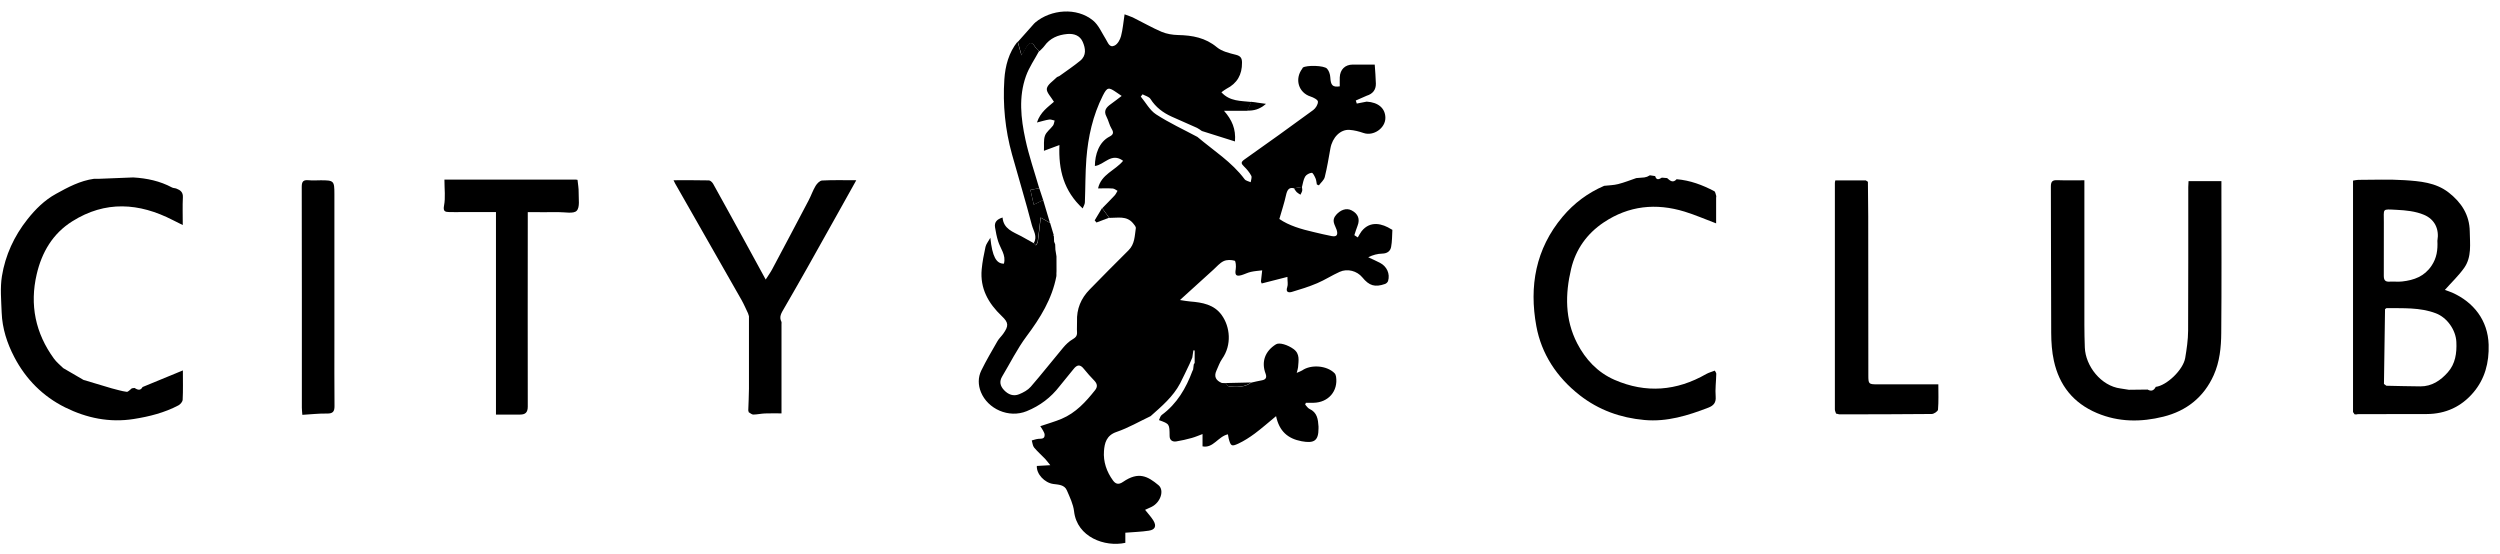
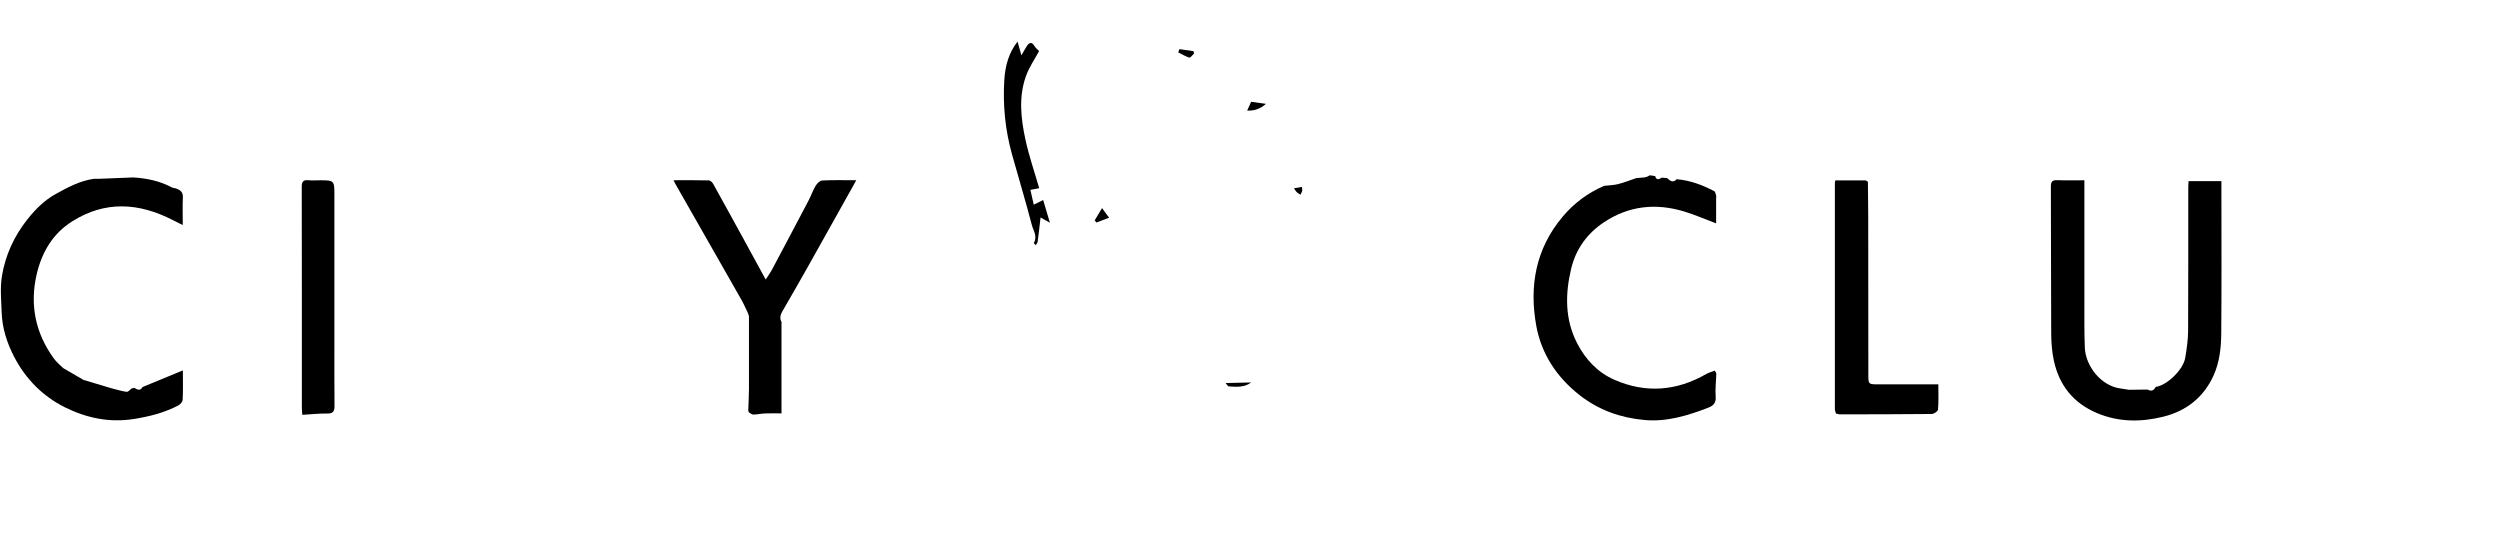
<svg xmlns="http://www.w3.org/2000/svg" fill="none" viewBox="0 0 158 35" height="35" width="158">
  <g clip-path="url(#clip0_4068_656)">
-     <path style="fill:black;fill-opacity:1;" fill="black" d="M82.283 11.812C82.116 11.843 81.95 11.873 81.783 11.901C81.487 11.822 81.355 11.972 81.277 12.332C81.171 12.819 81.011 13.295 80.855 13.839C81.453 14.257 82.246 14.488 83.051 14.672C83.425 14.757 83.799 14.855 84.177 14.923C84.517 14.984 84.561 14.801 84.476 14.525C84.377 14.219 84.122 13.947 84.439 13.584C84.7 13.284 85.074 13.114 85.421 13.295C85.833 13.509 85.962 13.849 85.799 14.264C85.72 14.457 85.663 14.661 85.595 14.862C85.666 14.91 85.737 14.957 85.812 15.005C85.89 14.876 85.958 14.736 86.05 14.617C86.608 13.913 87.376 14.141 87.927 14.488C87.951 14.502 87.998 14.519 87.998 14.529C87.978 14.893 87.985 15.26 87.917 15.613C87.866 15.875 87.669 16.021 87.359 16.028C87.063 16.035 86.771 16.11 86.472 16.259C86.72 16.375 86.972 16.484 87.213 16.61C87.652 16.837 87.862 17.307 87.726 17.759C87.703 17.834 87.614 17.919 87.536 17.946C86.893 18.17 86.533 18.061 86.098 17.528C85.765 17.123 85.159 16.956 84.666 17.181C84.184 17.398 83.735 17.691 83.249 17.898C82.728 18.119 82.188 18.289 81.644 18.449C81.443 18.507 81.239 18.473 81.355 18.143C81.413 17.983 81.365 17.786 81.365 17.5C80.801 17.643 80.267 17.779 79.74 17.915C79.706 17.83 79.689 17.806 79.692 17.783C79.716 17.551 79.743 17.317 79.77 17.086C79.529 17.116 79.288 17.13 79.053 17.184C78.852 17.228 78.665 17.33 78.465 17.388C78.115 17.487 78.036 17.378 78.098 17.014C78.128 16.834 78.101 16.497 78.03 16.477C77.815 16.416 77.533 16.409 77.333 16.504C77.088 16.62 76.901 16.851 76.693 17.038C76.017 17.647 75.347 18.259 74.572 18.962C74.854 19.003 75.038 19.041 75.225 19.054C75.986 19.115 76.731 19.245 77.21 19.911C77.744 20.649 77.863 21.798 77.237 22.682C77.081 22.903 76.996 23.172 76.88 23.42C76.704 23.804 76.85 24.052 77.22 24.205C77.248 24.205 77.275 24.205 77.305 24.209C77.36 24.209 77.418 24.212 77.472 24.215C77.543 24.29 77.608 24.423 77.683 24.43C78.166 24.46 78.659 24.498 79.08 24.181C79.305 24.13 79.529 24.076 79.757 24.035C80.015 23.988 80.07 23.845 79.985 23.614C79.702 22.866 79.951 22.189 80.641 21.761C80.858 21.625 81.392 21.798 81.753 22.06C82.171 22.366 82.065 22.798 82.038 23.206C82.031 23.297 81.997 23.386 81.953 23.566C82.116 23.491 82.215 23.464 82.297 23.41C82.858 23.019 83.854 23.097 84.34 23.583C84.394 23.637 84.428 23.726 84.439 23.804C84.578 24.719 83.952 25.439 83.014 25.456C82.854 25.456 82.691 25.456 82.531 25.456C82.518 25.494 82.501 25.531 82.487 25.569C82.575 25.66 82.647 25.79 82.756 25.841C83.249 26.065 83.3 26.5 83.33 26.952C83.33 26.993 83.33 27.037 83.33 27.078C83.33 27.857 83.051 28.034 82.263 27.887C81.389 27.724 80.848 27.252 80.648 26.3C80.161 26.701 79.747 27.068 79.305 27.398C78.978 27.639 78.631 27.864 78.268 28.034C77.829 28.238 77.781 28.193 77.652 27.711C77.635 27.646 77.628 27.578 77.605 27.449C76.986 27.581 76.673 28.35 76 28.21V27.432C75.772 27.517 75.551 27.615 75.316 27.68C74.993 27.768 74.667 27.847 74.337 27.898C74.092 27.935 73.919 27.813 73.919 27.554C73.912 26.793 73.919 26.793 73.246 26.551C73.304 26.439 73.331 26.293 73.423 26.225C74.388 25.514 74.956 24.538 75.361 23.447C75.374 23.416 75.388 23.389 75.405 23.359C75.418 23.25 75.432 23.138 75.446 23.029C75.466 22.998 75.483 22.968 75.503 22.937C75.503 22.879 75.503 22.825 75.503 22.767V22.152C75.476 22.152 75.449 22.145 75.422 22.141C75.398 22.294 75.378 22.444 75.354 22.597C75.293 22.736 75.235 22.876 75.174 23.015C74.976 23.42 74.793 23.828 74.585 24.226C74.14 25.072 73.419 25.677 72.719 26.3C72.001 26.64 71.311 27.044 70.563 27.299C69.924 27.517 69.808 28.003 69.771 28.506C69.72 29.176 69.938 29.815 70.339 30.363C70.492 30.573 70.675 30.665 70.978 30.454C71.957 29.781 72.535 30.097 73.215 30.662C73.603 30.985 73.348 31.753 72.783 32.032C72.651 32.097 72.515 32.154 72.369 32.222C72.562 32.467 72.756 32.671 72.896 32.902C73.103 33.246 73.008 33.477 72.61 33.538C72.131 33.613 71.644 33.623 71.121 33.667V34.307C69.829 34.589 68.068 33.95 67.881 32.318C67.83 31.865 67.612 31.423 67.428 30.995C67.275 30.631 66.895 30.631 66.568 30.587C66.017 30.512 65.497 29.958 65.528 29.448C65.773 29.434 66.021 29.421 66.378 29.4C66.228 29.217 66.147 29.101 66.051 28.999C65.82 28.758 65.565 28.537 65.354 28.282C65.263 28.17 65.256 27.989 65.208 27.836C65.351 27.799 65.49 27.745 65.637 27.734C65.824 27.721 66.028 27.751 66.021 27.479C66.021 27.391 65.966 27.299 65.922 27.214C65.868 27.109 65.796 27.014 65.745 26.935C66.218 26.772 66.667 26.65 67.092 26.47C67.989 26.092 68.622 25.399 69.21 24.657C69.38 24.443 69.349 24.256 69.166 24.062C68.935 23.821 68.707 23.573 68.499 23.311C68.258 23.005 68.061 23.049 67.84 23.335C67.558 23.699 67.248 24.045 66.966 24.409C66.415 25.123 65.732 25.643 64.885 25.987C63.75 26.449 62.427 25.844 61.995 24.783C61.812 24.334 61.805 23.855 62.016 23.42C62.325 22.787 62.685 22.179 63.036 21.567C63.131 21.397 63.284 21.261 63.399 21.101C63.756 20.598 63.753 20.394 63.311 19.976C62.458 19.166 61.931 18.225 62.043 17.021C62.087 16.542 62.182 16.069 62.284 15.6C62.322 15.426 62.454 15.273 62.59 15.029C62.713 16.215 62.964 16.671 63.447 16.664C63.597 16.12 63.223 15.709 63.08 15.243C62.991 14.957 62.934 14.661 62.886 14.366C62.832 14.032 63.019 13.852 63.362 13.747C63.42 14.474 64.028 14.655 64.545 14.93C64.814 15.073 65.079 15.226 65.344 15.375C65.385 15.42 65.429 15.467 65.47 15.511C65.514 15.437 65.582 15.365 65.592 15.287C65.66 14.787 65.715 14.287 65.776 13.757C66.017 13.896 66.194 13.995 66.368 14.094C66.442 14.349 66.517 14.6 66.595 14.855C66.589 14.865 66.568 14.876 66.572 14.882C66.578 14.903 66.592 14.92 66.606 14.937C66.609 15.049 66.616 15.158 66.619 15.27C66.643 15.328 66.667 15.386 66.687 15.443C66.691 15.556 66.697 15.668 66.701 15.78C66.725 15.919 66.745 16.059 66.769 16.202C66.769 16.511 66.769 16.82 66.772 17.133C66.772 17.188 66.769 17.242 66.765 17.296C66.765 17.351 66.772 17.409 66.762 17.463C66.487 18.901 65.742 20.098 64.875 21.257C64.287 22.046 63.845 22.944 63.338 23.79C63.144 24.113 63.209 24.392 63.454 24.654C63.719 24.936 64.049 25.065 64.409 24.916C64.678 24.807 64.96 24.654 65.144 24.443C65.844 23.637 66.5 22.798 67.187 21.978C67.36 21.771 67.568 21.57 67.799 21.438C67.996 21.322 68.081 21.213 68.068 20.992C68.051 20.768 68.074 20.543 68.068 20.319C68.037 19.527 68.316 18.857 68.867 18.296C69.679 17.466 70.495 16.637 71.321 15.821C71.723 15.426 71.709 14.91 71.784 14.42C71.797 14.328 71.685 14.202 71.61 14.111C71.202 13.618 70.638 13.777 70.111 13.771C69.961 13.567 69.812 13.363 69.662 13.159C69.924 12.89 70.193 12.625 70.448 12.349C70.522 12.268 70.57 12.156 70.628 12.06C70.526 12.009 70.431 11.921 70.325 11.914C70.029 11.894 69.73 11.907 69.397 11.907C69.594 11.013 70.485 10.772 70.981 10.163C70.237 9.609 69.788 10.425 69.196 10.49C69.203 9.765 69.451 8.977 70.128 8.63C70.359 8.511 70.403 8.378 70.254 8.14C70.111 7.909 70.06 7.62 69.931 7.375C69.73 7.001 69.914 6.787 70.199 6.583C70.424 6.423 70.638 6.253 70.89 6.063C70.75 5.968 70.658 5.91 70.57 5.845C70.063 5.495 69.975 5.498 69.696 6.049C69.067 7.3 68.768 8.647 68.659 10.031C68.588 10.949 68.601 11.87 68.564 12.791C68.561 12.914 68.479 13.033 68.425 13.172C67.235 12.074 66.888 10.741 66.956 9.167C66.606 9.296 66.323 9.402 65.977 9.531C65.994 9.184 65.943 8.854 66.041 8.579C66.126 8.334 66.388 8.157 66.551 7.936C66.612 7.851 66.619 7.725 66.653 7.62C66.538 7.596 66.419 7.538 66.31 7.555C66.075 7.589 65.851 7.664 65.535 7.742C65.752 7.076 66.232 6.767 66.609 6.433C66.429 6.124 66.123 5.835 66.16 5.6C66.201 5.339 66.555 5.124 66.779 4.893C66.823 4.846 66.908 4.839 66.963 4.798C67.401 4.482 67.853 4.179 68.272 3.836C68.673 3.506 68.608 3.057 68.428 2.646C68.251 2.241 67.874 2.112 67.449 2.149C66.864 2.204 66.357 2.411 66.004 2.908C65.915 3.03 65.793 3.132 65.688 3.241C65.592 3.139 65.473 3.054 65.405 2.938C65.249 2.673 65.082 2.659 64.912 2.925C64.814 3.081 64.725 3.241 64.569 3.509C64.464 3.139 64.396 2.891 64.328 2.646C64.674 2.255 65.025 1.864 65.371 1.473C65.395 1.463 65.412 1.446 65.426 1.422C66.419 0.592 68.047 0.449 69.077 1.293C69.434 1.585 69.632 2.071 69.887 2.476C70.026 2.693 70.111 3.044 70.448 2.877C70.638 2.782 70.791 2.506 70.849 2.282C70.961 1.857 70.995 1.415 71.073 0.905C71.291 0.99 71.485 1.048 71.661 1.136C72.246 1.425 72.814 1.755 73.412 2.01C73.735 2.146 74.109 2.207 74.46 2.214C75.361 2.234 76.183 2.381 76.911 2.989C77.227 3.251 77.7 3.36 78.118 3.465C78.421 3.543 78.495 3.69 78.495 3.962C78.502 4.713 78.193 5.267 77.513 5.611C77.407 5.665 77.316 5.747 77.193 5.832C77.727 6.42 78.427 6.369 79.087 6.444C79.002 6.631 78.92 6.814 78.835 7.001H77.356C77.863 7.579 78.115 8.15 78.05 8.939C77.326 8.711 76.642 8.497 75.959 8.28C75.857 8.215 75.762 8.133 75.653 8.082C75.123 7.841 74.582 7.613 74.052 7.372C73.504 7.124 73.042 6.78 72.712 6.257C72.62 6.11 72.382 6.056 72.209 5.961C72.171 6.008 72.134 6.056 72.097 6.104C72.413 6.484 72.664 6.967 73.062 7.226C73.892 7.766 74.8 8.184 75.677 8.654C76.697 9.517 77.846 10.235 78.659 11.326C78.733 11.428 78.914 11.455 79.043 11.516C79.06 11.377 79.135 11.21 79.08 11.108C78.965 10.891 78.801 10.694 78.621 10.52C78.441 10.343 78.404 10.252 78.645 10.082C80.104 9.051 81.559 8.011 82.997 6.954C83.153 6.838 83.303 6.597 83.293 6.42C83.286 6.301 83.007 6.158 82.827 6.1C82.069 5.859 81.804 4.999 82.303 4.339C82.32 4.319 82.32 4.285 82.341 4.271C82.565 4.111 83.684 4.128 83.871 4.342C83.993 4.478 84.065 4.699 84.075 4.886C84.105 5.39 84.211 5.522 84.673 5.458C84.673 5.274 84.666 5.08 84.673 4.886C84.694 4.393 85.006 4.084 85.493 4.081C85.972 4.077 86.451 4.081 86.883 4.081C86.91 4.506 86.948 4.897 86.955 5.288C86.961 5.679 86.754 5.934 86.377 6.049C86.145 6.151 85.918 6.25 85.686 6.352L85.748 6.546L86.373 6.423C87.111 6.467 87.55 6.845 87.556 7.443C87.563 8.099 86.802 8.623 86.176 8.405C85.89 8.307 85.588 8.229 85.289 8.208C84.714 8.167 84.207 8.684 84.082 9.378C83.973 9.983 83.874 10.592 83.725 11.19C83.677 11.384 83.48 11.54 83.354 11.714C83.31 11.697 83.266 11.676 83.225 11.659C83.198 11.53 83.194 11.394 83.143 11.275C83.085 11.142 82.977 10.918 82.905 10.921C82.756 10.932 82.558 11.037 82.484 11.163C82.371 11.357 82.344 11.598 82.283 11.822" />
-     <path style="fill:black;fill-opacity:1;" fill="black" d="M74.801 5.75C74.831 5.787 74.859 5.828 74.889 5.866C75.267 5.828 75.644 5.791 76.021 5.753C76.021 5.672 76.021 5.59 76.018 5.509C75.664 5.495 75.311 5.468 74.957 5.478C74.903 5.478 74.852 5.655 74.801 5.75Z" />
    <path style="fill:black;fill-opacity:1;" fill="black" d="M74.54 3.105C74.513 3.173 74.489 3.241 74.462 3.309C74.697 3.424 74.921 3.567 75.166 3.642C75.234 3.662 75.363 3.475 75.462 3.384C75.451 3.333 75.441 3.285 75.431 3.234L74.54 3.105Z" />
-     <path style="fill:black;fill-opacity:1;" fill="black" d="M148.952 26.191C148.905 26.191 148.857 26.191 148.81 26.187C148.776 26.14 148.745 26.089 148.711 26.041V11.414C148.83 11.397 148.939 11.367 149.044 11.367C150.02 11.367 150.996 11.323 151.968 11.387C152.937 11.452 153.93 11.527 154.749 12.162C155.555 12.788 156.075 13.577 156.089 14.631C156.099 15.416 156.222 16.236 155.739 16.926C155.392 17.419 154.943 17.84 154.515 18.323C154.634 18.367 154.811 18.422 154.977 18.493C156.334 19.098 157.235 20.241 157.282 21.784C157.316 22.917 157.048 23.95 156.31 24.814C155.555 25.701 154.566 26.16 153.383 26.167C151.941 26.174 150.503 26.174 149.061 26.174C149.027 26.174 148.99 26.181 148.956 26.181L148.952 26.191ZM150.816 24.379C151.533 24.392 152.25 24.416 152.968 24.419C153.695 24.423 154.25 24.042 154.698 23.535C155.178 22.998 155.276 22.322 155.242 21.611C155.208 20.856 154.661 20.074 153.95 19.802C152.937 19.415 151.876 19.489 150.826 19.472C150.795 19.493 150.765 19.517 150.734 19.537C150.71 21.115 150.69 22.689 150.666 24.266C150.714 24.304 150.765 24.338 150.812 24.375L150.816 24.379ZM154.046 15.199C154.165 14.491 153.886 13.862 153.189 13.573C152.662 13.352 152.043 13.288 151.462 13.261C150.516 13.216 150.666 13.155 150.659 14.056C150.652 15.182 150.659 16.304 150.656 17.429C150.656 17.691 150.737 17.82 151.02 17.8C151.288 17.783 151.557 17.82 151.822 17.789C152.57 17.704 153.223 17.47 153.675 16.793C153.998 16.31 154.076 15.804 154.042 15.199H154.046Z" />
    <path style="fill:black;fill-opacity:1;" fill="black" d="M136.242 24.45C136.932 24.368 137.976 23.379 138.105 22.624C138.2 22.056 138.285 21.478 138.289 20.904C138.306 17.874 138.295 14.845 138.299 11.816C138.299 11.693 138.309 11.567 138.316 11.448H140.393C140.393 11.697 140.393 11.894 140.393 12.088C140.393 15.076 140.41 18.061 140.383 21.05C140.376 21.954 140.284 22.866 139.907 23.709C139.285 25.099 138.187 25.97 136.725 26.334C135.317 26.684 133.906 26.687 132.529 26.106C131.03 25.473 130.146 24.351 129.806 22.804C129.68 22.233 129.639 21.631 129.636 21.047C129.619 17.963 129.629 14.876 129.615 11.788C129.615 11.465 129.721 11.374 130.03 11.387C130.564 11.408 131.098 11.394 131.733 11.394C131.733 13.992 131.733 16.548 131.733 19.109C131.733 20.061 131.723 21.016 131.761 21.968C131.805 23.127 132.781 24.396 134.022 24.552C134.195 24.579 134.372 24.606 134.545 24.634C134.94 24.63 135.334 24.623 135.728 24.62C135.963 24.753 136.126 24.681 136.242 24.453V24.45Z" />
    <path style="fill:black;fill-opacity:1;" fill="black" d="M8.334 24.542L8.498 24.518C8.685 24.63 8.868 24.722 9.011 24.46C9.844 24.117 10.68 23.773 11.558 23.41C11.558 24.062 11.575 24.664 11.544 25.266C11.537 25.392 11.398 25.555 11.275 25.62C10.395 26.082 9.45 26.323 8.46 26.48C6.917 26.725 5.472 26.419 4.118 25.749C2.714 25.052 1.633 23.967 0.905 22.57C0.446 21.693 0.144 20.758 0.106 19.761C0.079 18.99 0.001 18.201 0.123 17.446C0.338 16.127 0.892 14.923 1.735 13.859C2.242 13.22 2.813 12.652 3.527 12.258C4.288 11.836 5.06 11.421 5.948 11.299C6.033 11.299 6.118 11.299 6.203 11.302L8.419 11.214C9.28 11.265 10.106 11.438 10.874 11.85C10.956 11.894 11.065 11.884 11.153 11.921C11.401 12.016 11.575 12.149 11.558 12.468C11.53 13.026 11.551 13.587 11.551 14.223C11.306 14.104 11.116 14.012 10.929 13.913C8.79 12.812 6.658 12.666 4.56 13.992C3.326 14.77 2.643 15.947 2.32 17.33C1.868 19.268 2.238 21.057 3.411 22.668C3.571 22.889 3.795 23.066 3.993 23.263C4.421 23.512 4.849 23.76 5.278 24.011C5.869 24.188 6.464 24.365 7.056 24.542C7.372 24.62 7.685 24.722 8.005 24.763C8.103 24.776 8.222 24.62 8.331 24.542H8.334Z" />
    <path style="fill:black;fill-opacity:1;" fill="black" d="M108.459 12.499V14.117C107.772 13.859 107.129 13.577 106.463 13.373C104.661 12.822 102.944 12.995 101.356 14.056C100.292 14.767 99.588 15.763 99.296 16.987C98.915 18.585 98.898 20.186 99.676 21.696C100.2 22.713 100.965 23.535 102.036 24.005C104.025 24.872 105.963 24.712 107.836 23.637C108 23.546 108.19 23.498 108.377 23.423C108.414 23.501 108.469 23.563 108.469 23.624C108.459 24.11 108.391 24.596 108.431 25.076C108.462 25.463 108.275 25.643 107.979 25.759C106.677 26.262 105.351 26.674 103.93 26.544C102.42 26.408 101.043 25.919 99.833 24.974C98.384 23.838 97.419 22.369 97.096 20.608C96.637 18.102 97.045 15.732 98.758 13.696C99.486 12.832 100.353 12.19 101.383 11.744C101.679 11.71 101.982 11.707 102.264 11.635C102.655 11.537 103.032 11.384 103.413 11.255C103.583 11.241 103.75 11.227 103.92 11.214C103.977 11.2 104.039 11.183 104.096 11.17C104.154 11.139 104.215 11.108 104.273 11.078C104.385 11.095 104.494 11.112 104.606 11.129C104.688 11.414 104.855 11.333 105.028 11.227C105.14 11.238 105.249 11.244 105.361 11.255C105.545 11.418 105.728 11.591 105.963 11.326C106.816 11.397 107.598 11.69 108.343 12.084C108.418 12.125 108.428 12.288 108.469 12.394C108.465 12.431 108.462 12.465 108.459 12.502V12.499Z" />
    <path style="fill:black;fill-opacity:1;" fill="black" d="M47.29 25.956C47.304 25.494 47.331 25.035 47.334 24.572C47.338 23.042 47.334 21.516 47.334 19.986C47.314 19.925 47.293 19.863 47.276 19.802C47.14 19.52 47.018 19.231 46.865 18.959C45.978 17.392 45.083 15.828 44.189 14.264C43.683 13.376 43.176 12.489 42.669 11.598C42.646 11.554 42.625 11.506 42.567 11.391C43.349 11.391 44.074 11.384 44.801 11.401C44.893 11.401 45.015 11.52 45.07 11.615C45.75 12.836 46.42 14.063 47.093 15.287C47.514 16.059 47.936 16.831 48.392 17.667C48.551 17.415 48.691 17.228 48.8 17.021C49.571 15.573 50.34 14.124 51.101 12.672C51.261 12.37 51.37 12.04 51.543 11.751C51.632 11.601 51.812 11.414 51.958 11.408C52.645 11.37 53.335 11.391 54.117 11.391C53.709 12.122 53.335 12.788 52.965 13.454C52.325 14.597 51.69 15.739 51.047 16.878C50.551 17.755 50.051 18.633 49.544 19.506C49.391 19.772 49.218 20.02 49.388 20.343C49.405 20.377 49.391 20.424 49.391 20.469C49.391 22.335 49.391 24.198 49.391 26.126C49.034 26.126 48.687 26.116 48.344 26.13C48.096 26.14 47.851 26.198 47.606 26.201C47.511 26.201 47.412 26.102 47.317 26.051C47.31 26.021 47.307 25.99 47.3 25.96L47.29 25.956Z" />
-     <path style="fill:black;fill-opacity:1;" fill="black" d="M36.5 11.37C36.527 11.639 36.578 11.907 36.571 12.173C36.564 12.57 36.66 13.101 36.445 13.322C36.248 13.526 35.701 13.403 35.31 13.407C34.674 13.414 34.042 13.407 33.355 13.407C33.355 13.628 33.355 13.832 33.355 14.036C33.355 17.922 33.345 21.808 33.355 25.694C33.355 26.062 33.209 26.201 32.869 26.201C32.376 26.201 31.879 26.201 31.345 26.201V13.403C30.621 13.403 29.934 13.403 29.248 13.403C28.965 13.403 28.683 13.41 28.401 13.403C28.136 13.397 27.99 13.369 28.064 12.989C28.16 12.489 28.088 11.958 28.088 11.35C30.873 11.35 33.637 11.35 36.398 11.35C36.432 11.357 36.462 11.36 36.496 11.367L36.5 11.37Z" />
    <path style="fill:black;fill-opacity:1;" fill="black" d="M116.039 26.14C116.012 26.051 115.964 25.963 115.964 25.875C115.961 21.101 115.961 16.327 115.964 11.557C115.964 11.516 115.978 11.479 115.992 11.401C116.634 11.401 117.277 11.401 117.919 11.401C117.964 11.431 118.008 11.459 118.052 11.489C118.059 12.217 118.069 12.944 118.072 13.672C118.076 17.021 118.076 20.373 118.079 23.722C118.079 24.27 118.103 24.29 118.647 24.29C119.915 24.29 121.183 24.29 122.503 24.29C122.503 24.838 122.526 25.365 122.482 25.888C122.475 25.994 122.224 26.164 122.084 26.164C120.136 26.184 118.188 26.184 116.24 26.187C116.175 26.17 116.111 26.157 116.049 26.14H116.039Z" />
    <path style="fill:black;fill-opacity:1;" fill="black" d="M19.108 26.218C19.094 26.031 19.077 25.895 19.077 25.759C19.077 21.108 19.081 16.453 19.07 11.802C19.07 11.455 19.183 11.36 19.509 11.391C19.761 11.414 20.015 11.397 20.27 11.394C21.097 11.394 21.134 11.428 21.134 12.251C21.134 15.335 21.134 18.418 21.134 21.499C21.134 22.886 21.127 24.273 21.141 25.66C21.144 26.017 21.032 26.143 20.662 26.136C20.162 26.126 19.662 26.187 19.108 26.218Z" />
    <path style="fill:black;fill-opacity:1;" fill="black" d="M64.311 2.632C64.379 2.877 64.451 3.122 64.553 3.496C64.709 3.227 64.798 3.064 64.896 2.911C65.066 2.646 65.233 2.656 65.389 2.925C65.457 3.04 65.576 3.129 65.671 3.227C65.389 3.751 65.039 4.251 64.842 4.805C64.369 6.124 64.519 7.484 64.805 8.81C65.029 9.854 65.382 10.867 65.678 11.894C65.491 11.928 65.308 11.965 65.121 11.999C65.192 12.312 65.26 12.621 65.332 12.934C65.529 12.836 65.729 12.74 65.927 12.642C66.069 13.121 66.212 13.601 66.355 14.08C66.181 13.981 66.005 13.883 65.763 13.743C65.702 14.274 65.648 14.774 65.58 15.273C65.57 15.352 65.498 15.423 65.457 15.498C65.416 15.454 65.372 15.406 65.332 15.362C65.587 14.954 65.308 14.583 65.213 14.223C64.822 12.723 64.373 11.241 63.958 9.752C63.526 8.201 63.37 6.617 63.475 5.016C63.533 4.162 63.751 3.329 64.311 2.629V2.632Z" />
    <path style="fill:black;fill-opacity:1;" fill="black" d="M78.82 6.991C78.905 6.804 78.987 6.62 79.072 6.433C79.351 6.471 79.629 6.512 80.01 6.563C79.602 6.923 79.225 7.001 78.82 6.991Z" />
    <path style="fill:black;fill-opacity:1;" fill="black" d="M79.068 24.175C78.647 24.491 78.154 24.453 77.671 24.423C77.596 24.419 77.528 24.283 77.46 24.209C77.997 24.195 78.534 24.185 79.068 24.171V24.175Z" />
    <path style="fill:black;fill-opacity:1;" fill="black" d="M81.781 11.901C81.948 11.87 82.115 11.839 82.281 11.812C82.288 11.894 82.315 11.979 82.298 12.057C82.281 12.142 82.227 12.22 82.189 12.305C82.108 12.251 82.016 12.207 81.948 12.139C81.88 12.071 81.836 11.982 81.781 11.904V11.901Z" />
    <path style="fill:black;fill-opacity:1;" fill="black" d="M70.098 13.76C69.83 13.862 69.564 13.961 69.296 14.063C69.258 14.019 69.221 13.971 69.184 13.927C69.34 13.669 69.493 13.41 69.649 13.152C69.799 13.356 69.949 13.56 70.098 13.764V13.76Z" />
-     <path style="fill:black;fill-opacity:1;" fill="black" d="M65.681 11.894C65.762 12.145 65.847 12.394 65.929 12.645C65.732 12.744 65.531 12.839 65.334 12.938C65.262 12.625 65.194 12.315 65.123 12.003C65.31 11.969 65.494 11.931 65.681 11.897V11.894Z" />
  </g>
  <defs>
    <clipPath id="clip0_4068_656">
      <rect transform="translate(0.062 0.715)" style="fill:white;fill-opacity:1;" fill="white" height="33.65" width="157.223" />
    </clipPath>
  </defs>
</svg>